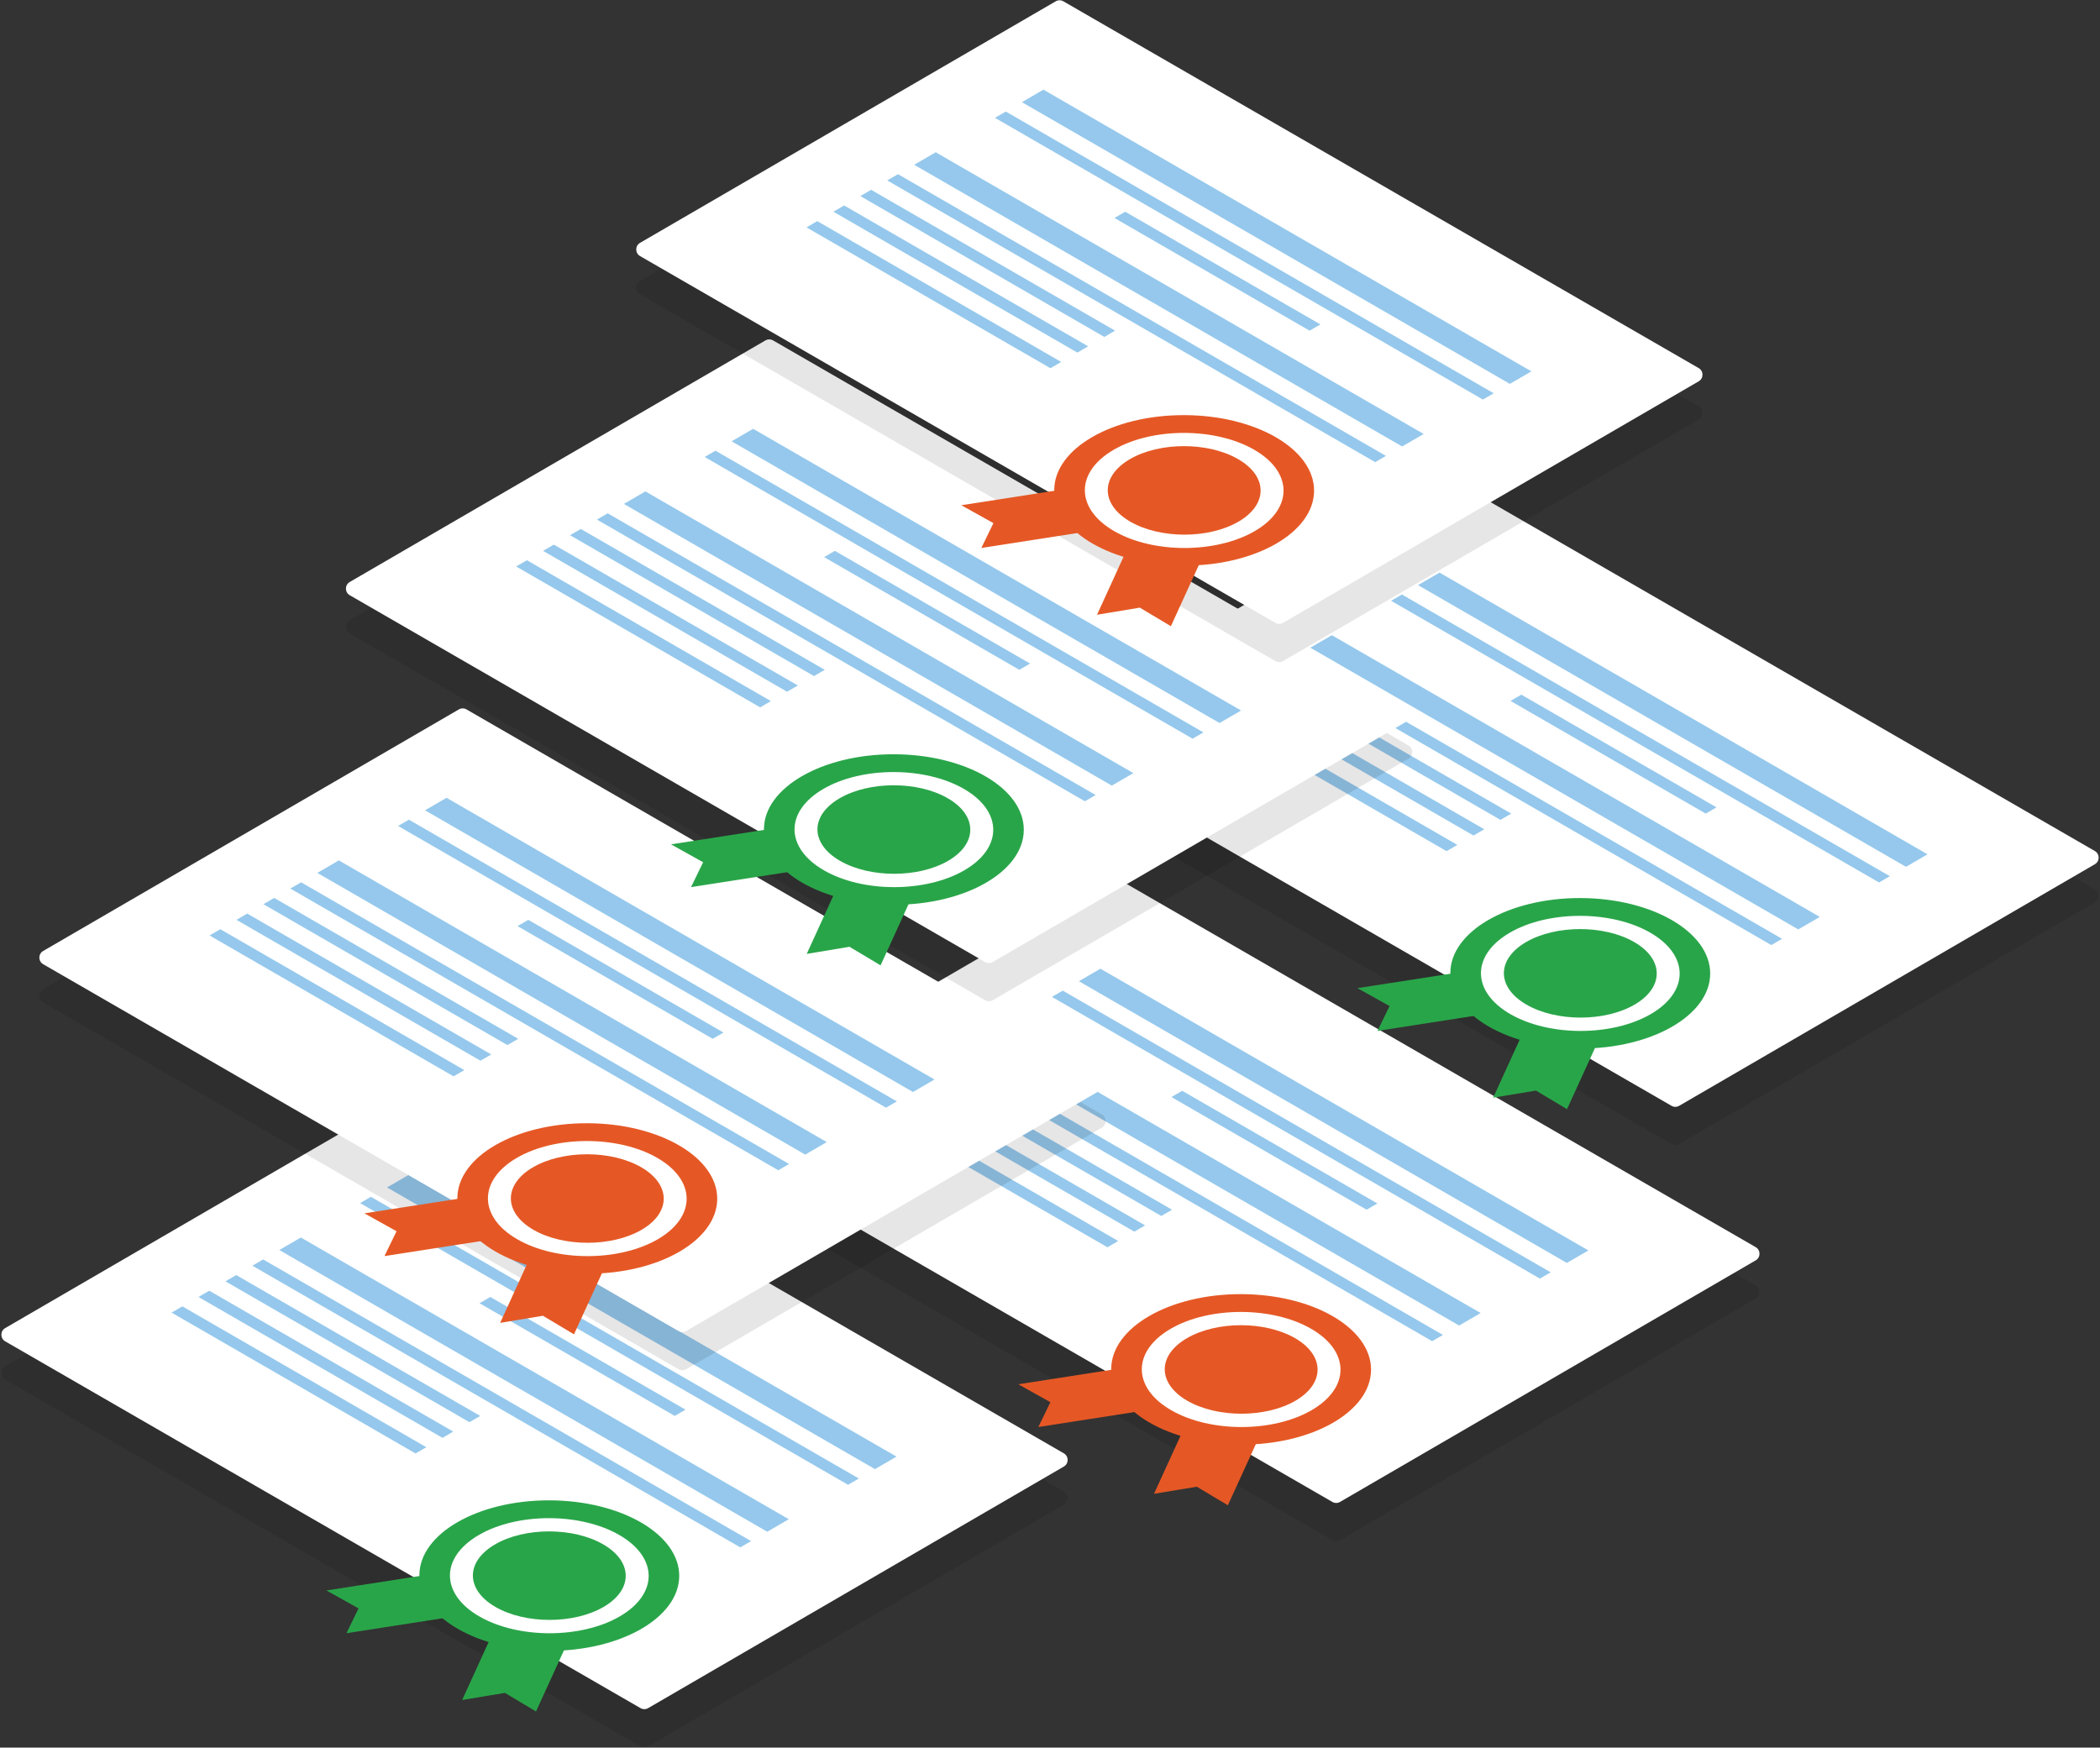
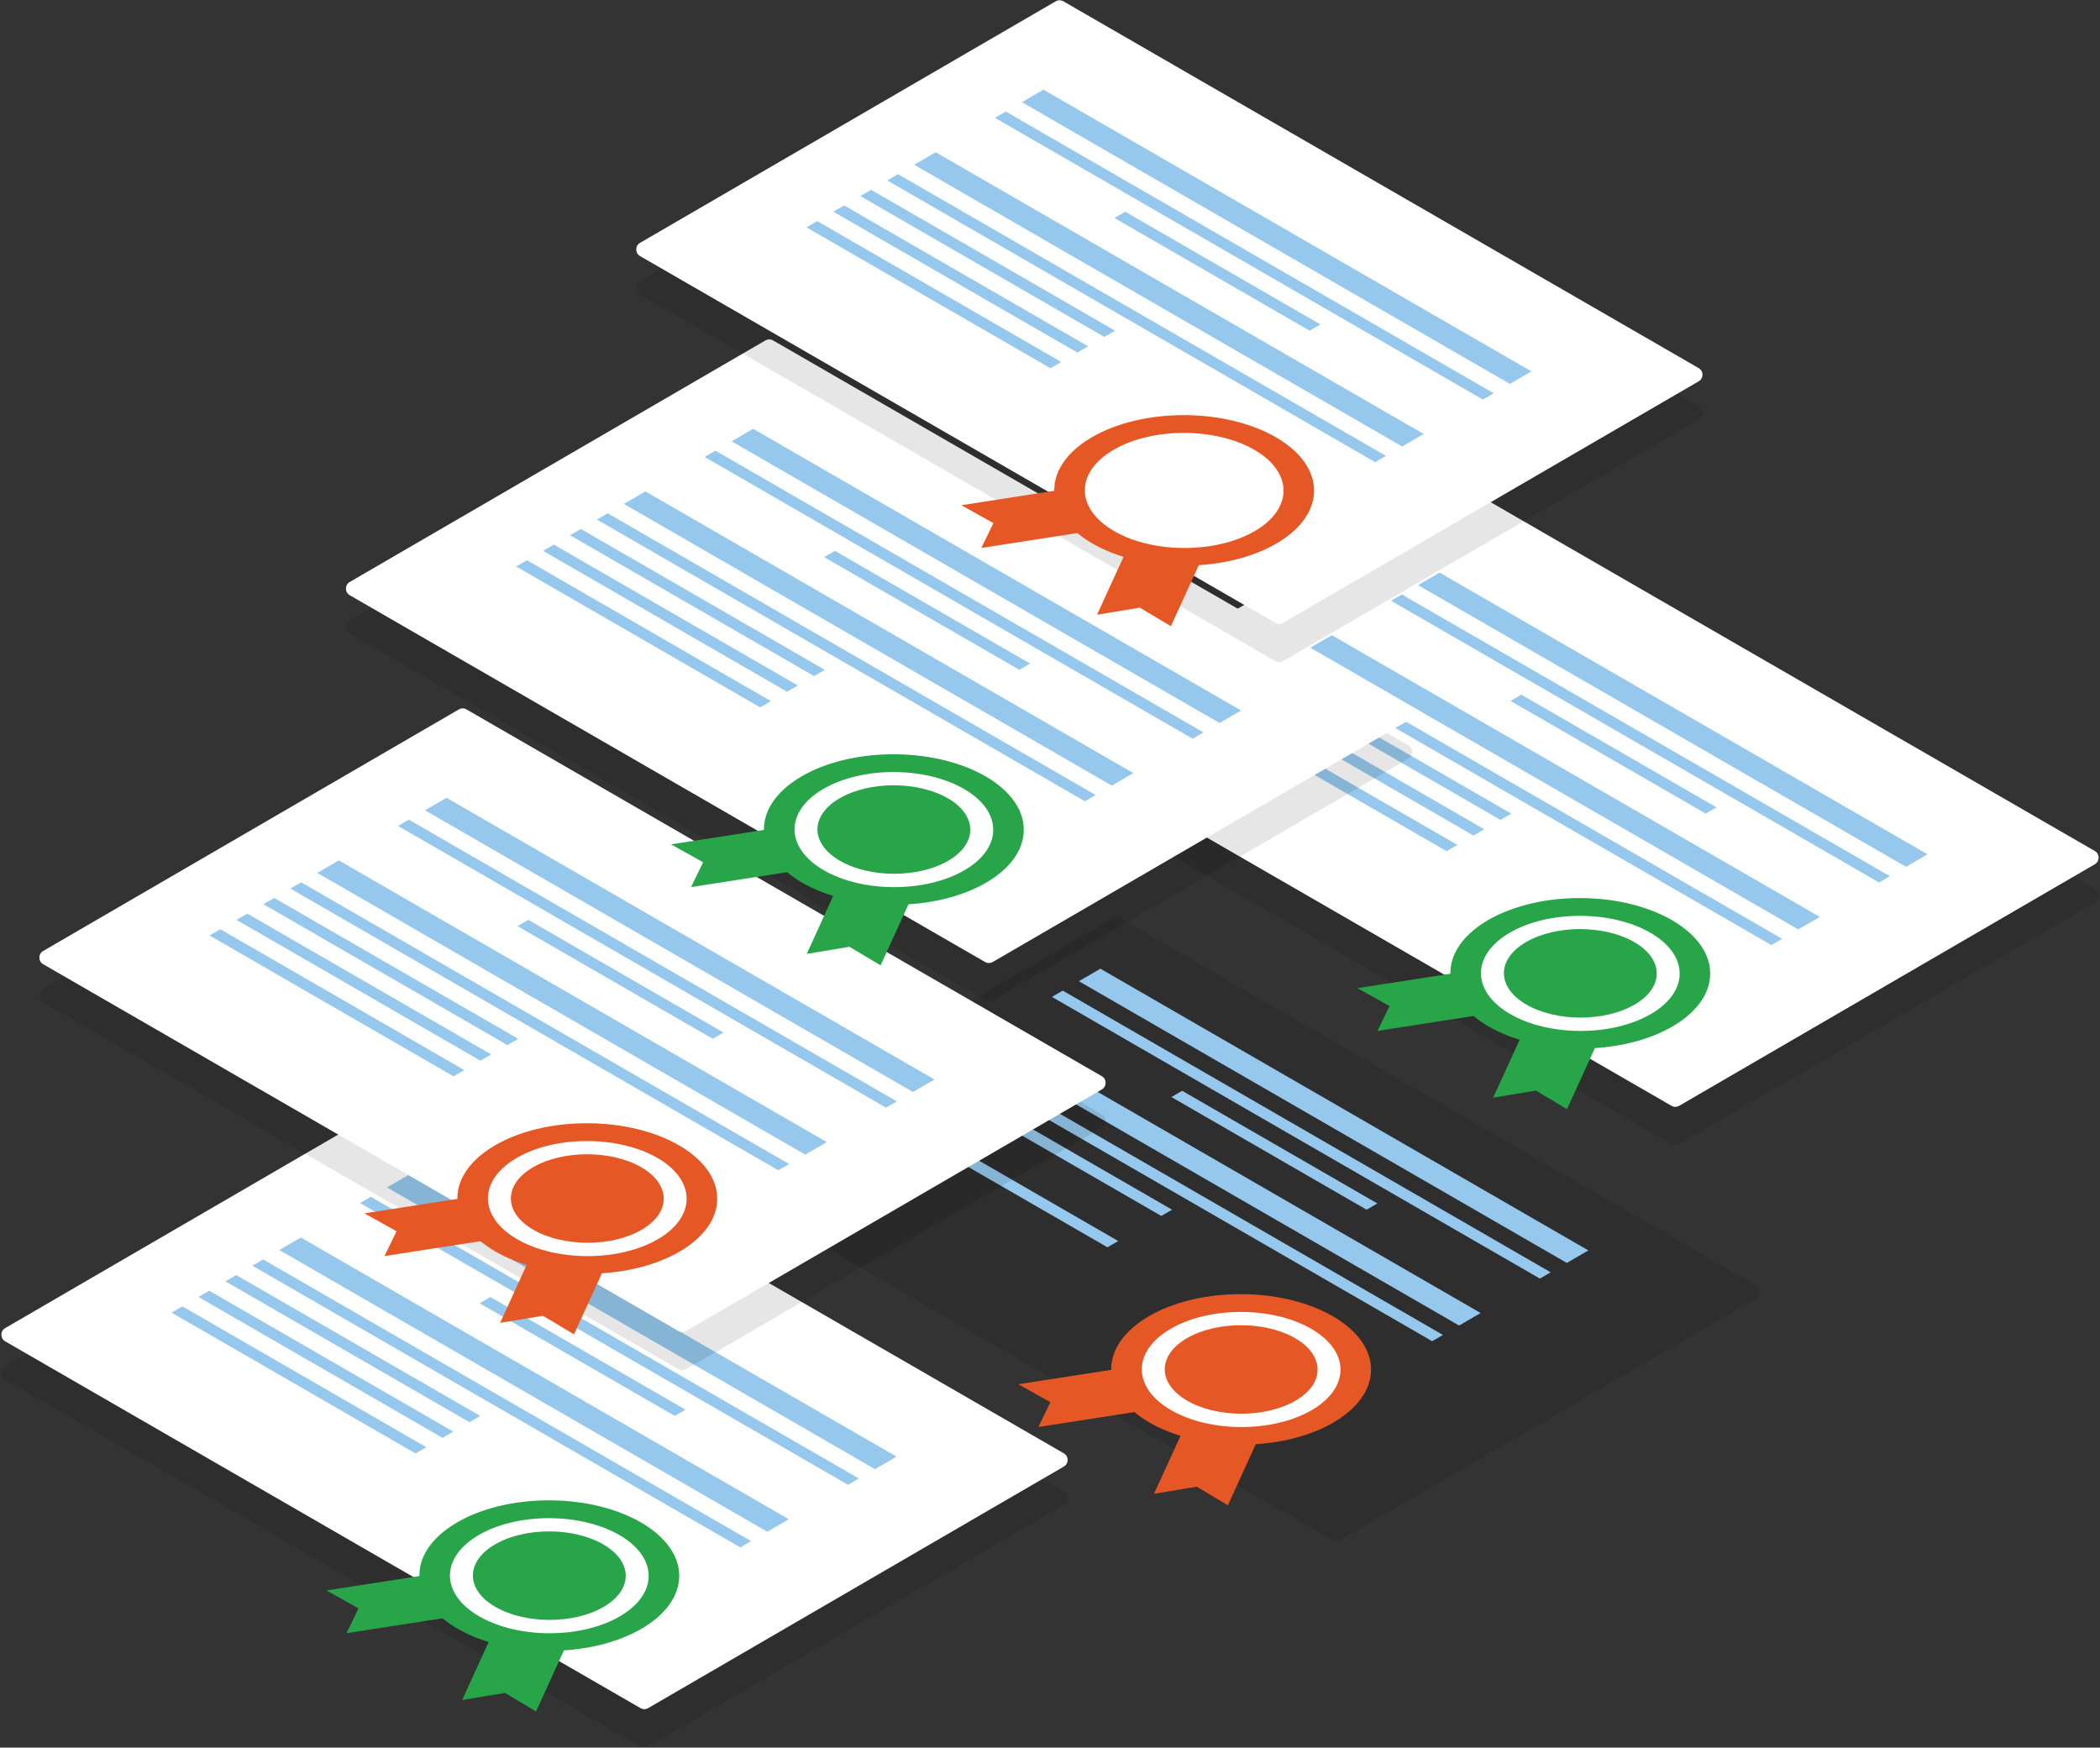
<svg xmlns="http://www.w3.org/2000/svg" id="Layer_1" viewBox="0 0 900 749">
  <rect x="0" y="0" width="900" height="749" fill="#333333" stroke="none" />
  <rect y="0" width="900" height="749" style="fill:none; stroke-width:0px;" />
  <g style="opacity:.1;">
    <path d="M752.44,556.54l-178.15,103.53c-1.01.59-2.27.59-3.28,0l-272.28-157.2c-2.18-1.26-2.18-4.4,0-5.67l178.15-103.53c1.01-.59,2.27-.59,3.28,0l272.28,157.2c2.18,1.26,2.18,4.4,0,5.67Z" style="fill:#010101; stroke-width:0px;" />
  </g>
-   <path d="M752.44,540.17l-178.15,103.53c-1.01.59-2.27.59-3.28,0l-272.28-157.2c-2.18-1.26-2.18-4.4,0-5.67l178.15-103.53c1.01-.59,2.27-.59,3.28,0l272.28,157.2c2.18,1.26,2.18,4.4,0,5.67Z" style="fill:#fff; stroke-width:0px;" />
  <g style="isolation:isolate;">
    <polygon points="590.3 515.78 585.68 518.46 502.04 470.17 506.65 467.49 590.3 515.78" style="fill:#95c8ec; stroke-width:0px;" />
    <polygon points="502.31 518.46 497.7 521.14 393.14 460.78 397.75 458.1 502.31 518.46" style="fill:#95c8ec; stroke-width:0px;" />
-     <polygon points="490.76 525.18 486.14 527.86 381.58 467.49 386.2 464.81 490.76 525.18" style="fill:#95c8ec; stroke-width:0px;" />
    <polygon points="479.23 531.88 474.61 534.56 370.05 474.19 374.67 471.51 479.23 531.88" style="fill:#95c8ec; stroke-width:0px;" />
    <polygon points="664.58 545.29 659.95 547.98 450.83 427.25 455.46 424.56 664.58 545.29" style="fill:#95c8ec; stroke-width:0px;" />
    <polygon points="634.56 562.74 625.34 568.1 416.22 447.36 425.44 442 634.56 562.74" style="fill:#95c8ec; stroke-width:0px;" />
    <polygon points="618.4 572.13 613.79 574.81 404.67 454.08 409.28 451.39 618.4 572.13" style="fill:#95c8ec; stroke-width:0px;" />
  </g>
  <polygon points="680.73 535.91 671.5 541.27 462.38 420.53 471.61 415.17 680.73 535.91" style="fill:#95c8ec; stroke-width:0px;" />
  <polygon points="505.95 582.46 514.21 600.08 514.54 600.78 512.46 601.1 445 611.59 450.17 600.95 436.41 593.27 505.95 582.46" style="fill:#e55825; stroke-width:0px;" />
  <polygon points="544.66 604.81 526.23 645.13 512.91 637.17 494.58 640.21 512.46 601.1 514.54 600.78 514.21 600.08 544.66 604.81" style="fill:#e55825; stroke-width:0px;" />
  <ellipse cx="531.94" cy="586.92" rx="32.25" ry="55.68" transform="translate(-56.49 1117.19) rotate(-89.84)" style="fill:#e55825; stroke-width:0px;" />
  <path d="M561.94,569.5c16.69,9.63,16.75,25.25.2,34.87-16.58,9.63-43.53,9.65-60.22.01-16.69-9.63-16.78-25.26-.2-34.89,16.56-9.62,43.53-9.62,60.22.01Z" style="fill:#fff; stroke-width:0px;" />
  <path d="M555.02,573.51c12.82,7.4,12.89,19.43.15,26.83-12.76,7.41-33.5,7.4-46.32,0-12.84-7.41-12.91-19.41-.15-26.83,12.74-7.4,33.48-7.41,46.32,0Z" style="fill:#e55825; stroke-width:0px;" />
  <g style="opacity:.1;">
    <path d="M455.93,644.91l-178.15,103.53c-1.01.59-2.27.59-3.28,0L2.22,591.25c-2.18-1.26-2.18-4.4,0-5.67l178.15-103.53c1.01-.59,2.27-.59,3.28,0l272.28,157.2c2.18,1.26,2.18,4.4,0,5.67Z" style="fill:#010101; stroke-width:0px;" />
  </g>
  <path d="M455.93,628.54l-178.15,103.53c-1.01.59-2.27.59-3.28,0L2.22,574.87c-2.18-1.26-2.18-4.4,0-5.67l178.15-103.53c1.01-.59,2.27-.59,3.28,0l272.28,157.2c2.18,1.26,2.18,4.4,0,5.67Z" style="fill:#fff; stroke-width:0px;" />
  <g style="isolation:isolate;">
    <polygon points="293.78 604.15 289.17 606.83 205.52 558.54 210.14 555.86 293.78 604.15" style="fill:#95c8ec; stroke-width:0px;" />
    <polygon points="205.8 606.84 201.18 609.52 96.62 549.15 101.24 546.47 205.8 606.84" style="fill:#95c8ec; stroke-width:0px;" />
    <polygon points="194.24 613.55 189.63 616.23 85.07 555.86 89.69 553.18 194.24 613.55" style="fill:#95c8ec; stroke-width:0px;" />
    <polygon points="182.71 620.25 178.1 622.93 73.54 562.56 78.15 559.88 182.71 620.25" style="fill:#95c8ec; stroke-width:0px;" />
    <polygon points="368.07 633.66 363.44 636.35 154.32 515.62 158.95 512.93 368.07 633.66" style="fill:#95c8ec; stroke-width:0px;" />
    <polygon points="338.05 651.11 328.83 656.47 119.71 535.73 128.93 530.37 338.05 651.11" style="fill:#95c8ec; stroke-width:0px;" />
    <polygon points="321.89 660.5 317.27 663.18 108.16 542.45 112.77 539.77 321.89 660.5" style="fill:#95c8ec; stroke-width:0px;" />
  </g>
  <polygon points="384.21 624.28 374.99 629.64 165.87 508.91 175.1 503.55 384.21 624.28" style="fill:#95c8ec; stroke-width:0px;" />
  <polygon points="209.44 670.84 217.7 688.46 218.03 689.15 215.95 689.47 148.49 699.96 153.66 689.32 139.9 681.64 209.44 670.84" style="fill:#29a549; stroke-width:0px;" />
  <polygon points="248.15 693.18 229.72 733.5 216.4 725.54 198.07 728.58 215.95 689.47 218.03 689.15 217.7 688.46 248.15 693.18" style="fill:#29a549; stroke-width:0px;" />
  <ellipse cx="235.43" cy="675.29" rx="32.25" ry="55.68" transform="translate(-440.53 908.81) rotate(-89.84)" style="fill:#29a549; stroke-width:0px;" />
  <path d="M265.43,657.88c16.69,9.63,16.75,25.25.2,34.87-16.58,9.63-43.53,9.65-60.22.01-16.69-9.63-16.78-25.26-.2-34.89,16.56-9.62,43.53-9.62,60.22.01Z" style="fill:#fff; stroke-width:0px;" />
  <path d="M258.51,661.88c12.82,7.4,12.89,19.43.15,26.83-12.76,7.41-33.5,7.4-46.32,0-12.84-7.41-12.91-19.41-.15-26.83,12.74-7.4,33.48-7.41,46.32,0Z" style="fill:#29a549; stroke-width:0px;" />
  <g style="opacity:.1;">
    <path d="M472.21,483.29l-178.15,103.53c-1.01.59-2.27.59-3.28,0L18.5,429.62c-2.18-1.26-2.18-4.4,0-5.67l178.15-103.53c1.01-.59,2.27-.59,3.28,0l272.28,157.2c2.18,1.26,2.18,4.4,0,5.67Z" style="fill:#010101; stroke-width:0px;" />
  </g>
  <path d="M472.21,466.91l-178.15,103.53c-1.01.59-2.27.59-3.28,0L18.5,413.24c-2.18-1.26-2.18-4.4,0-5.67l178.15-103.53c1.01-.59,2.27-.59,3.28,0l272.28,157.2c2.18,1.26,2.18,4.4,0,5.67Z" style="fill:#fff; stroke-width:0px;" />
  <g style="isolation:isolate;">
    <polygon points="310.06 442.53 305.45 445.21 221.8 396.91 226.42 394.23 310.06 442.53" style="fill:#95c8ec; stroke-width:0px;" />
    <polygon points="222.08 445.21 217.46 447.89 112.9 387.52 117.52 384.84 222.08 445.21" style="fill:#95c8ec; stroke-width:0px;" />
    <polygon points="210.52 451.92 205.91 454.6 101.35 394.23 105.96 391.55 210.52 451.92" style="fill:#95c8ec; stroke-width:0px;" />
    <polygon points="198.99 458.62 194.38 461.3 89.82 400.93 94.43 398.25 198.99 458.62" style="fill:#95c8ec; stroke-width:0px;" />
    <polygon points="384.35 472.03 379.72 474.73 170.6 353.99 175.23 351.3 384.35 472.03" style="fill:#95c8ec; stroke-width:0px;" />
    <polygon points="354.33 489.48 345.1 494.84 135.99 374.11 145.21 368.75 354.33 489.48" style="fill:#95c8ec; stroke-width:0px;" />
    <polygon points="338.17 498.87 333.55 501.55 124.43 380.82 129.05 378.14 338.17 498.87" style="fill:#95c8ec; stroke-width:0px;" />
  </g>
  <polygon points="400.49 462.65 391.27 468.01 182.15 347.28 191.37 341.92 400.49 462.65" style="fill:#95c8ec; stroke-width:0px;" />
  <polygon points="225.72 509.21 233.98 526.83 234.3 527.52 232.23 527.85 164.77 538.33 169.94 527.69 156.18 520.01 225.72 509.21" style="fill:#e55825; stroke-width:0px;" />
  <polygon points="264.43 531.56 246 571.87 232.68 563.91 214.35 566.96 232.23 527.85 234.3 527.52 233.98 526.83 264.43 531.56" style="fill:#e55825; stroke-width:0px;" />
  <ellipse cx="251.7" cy="513.67" rx="32.25" ry="55.68" transform="translate(-262.67 763.91) rotate(-89.84)" style="fill:#e55825; stroke-width:0px;" />
  <path d="M281.71,496.25c16.69,9.63,16.75,25.25.2,34.87-16.58,9.63-43.53,9.65-60.22.01-16.69-9.63-16.78-25.26-.2-34.89,16.56-9.62,43.53-9.62,60.22.01Z" style="fill:#fff; stroke-width:0px;" />
  <path d="M274.79,500.25c12.82,7.4,12.89,19.43.15,26.83-12.76,7.41-33.5,7.4-46.32,0-12.84-7.41-12.91-19.41-.15-26.83,12.74-7.4,33.48-7.41,46.32,0Z" style="fill:#e55825; stroke-width:0px;" />
  <g style="opacity:.1;">
    <path d="M897.79,386.77l-178.15,103.53c-1.01.59-2.27.59-3.28,0l-272.28-157.2c-2.18-1.26-2.18-4.4,0-5.67l178.15-103.53c1.01-.59,2.27-.59,3.28,0l272.28,157.2c2.18,1.26,2.18,4.4,0,5.67Z" style="fill:#010101; stroke-width:0px;" />
  </g>
  <path d="M897.79,370.4l-178.15,103.53c-1.01.59-2.27.59-3.28,0l-272.28-157.2c-2.18-1.26-2.18-4.4,0-5.67l178.15-103.53c1.01-.59,2.27-.59,3.28,0l272.28,157.2c2.18,1.26,2.18,4.4,0,5.67Z" style="fill:#fff; stroke-width:0px;" />
  <g style="isolation:isolate;">
    <polygon points="735.64 346.02 731.03 348.7 647.38 300.4 652 297.72 735.64 346.02" style="fill:#95c8ec; stroke-width:0px;" />
    <polygon points="647.66 348.7 643.04 351.38 538.49 291.01 543.1 288.33 647.66 348.7" style="fill:#95c8ec; stroke-width:0px;" />
    <polygon points="636.11 355.41 631.49 358.09 526.93 297.72 531.55 295.04 636.11 355.41" style="fill:#95c8ec; stroke-width:0px;" />
    <polygon points="624.57 362.11 619.96 364.79 515.4 304.42 520.02 301.74 624.57 362.11" style="fill:#95c8ec; stroke-width:0px;" />
    <polygon points="809.93 375.52 805.3 378.21 596.18 257.48 600.81 254.79 809.93 375.52" style="fill:#95c8ec; stroke-width:0px;" />
    <polygon points="779.91 392.97 770.69 398.33 561.57 277.59 570.79 272.23 779.91 392.97" style="fill:#95c8ec; stroke-width:0px;" />
    <polygon points="763.75 402.36 759.13 405.04 550.02 284.31 554.63 281.63 763.75 402.36" style="fill:#95c8ec; stroke-width:0px;" />
  </g>
  <polygon points="826.07 366.14 816.85 371.5 607.73 250.77 616.96 245.41 826.07 366.14" style="fill:#95c8ec; stroke-width:0px;" />
  <polygon points="651.3 412.7 659.56 430.32 659.89 431.01 657.81 431.33 590.35 441.82 595.52 431.18 581.76 423.5 651.3 412.7" style="fill:#29a549; stroke-width:0px;" />
  <polygon points="690.01 435.04 671.58 475.36 658.26 467.4 639.93 470.44 657.81 431.33 659.89 431.01 659.56 430.32 690.01 435.04" style="fill:#29a549; stroke-width:0px;" />
  <ellipse cx="677.29" cy="417.16" rx="32.25" ry="55.68" transform="translate(258.21 1093.26) rotate(-89.84)" style="fill:#29a549; stroke-width:0px;" />
  <path d="M707.29,399.74c16.69,9.63,16.75,25.25.2,34.87-16.58,9.63-43.53,9.65-60.22.01-16.69-9.63-16.78-25.26-.2-34.89,16.56-9.62,43.53-9.62,60.22.01Z" style="fill:#fff; stroke-width:0px;" />
  <path d="M700.37,403.74c12.82,7.4,12.89,19.43.15,26.83-12.76,7.41-33.5,7.4-46.32,0-12.84-7.41-12.91-19.41-.15-26.83,12.74-7.4,33.48-7.41,46.32,0Z" style="fill:#29a549; stroke-width:0px;" />
  <g style="opacity:.1;">
    <path d="M603.6,325.15l-178.15,103.53c-1.01.59-2.27.59-3.28,0l-272.28-157.2c-2.18-1.26-2.18-4.4,0-5.67l178.15-103.53c1.01-.59,2.27-.59,3.28,0l272.28,157.2c2.18,1.26,2.18,4.4,0,5.67Z" style="fill:#010101; stroke-width:0px;" />
  </g>
  <path d="M603.6,308.77l-178.15,103.53c-1.01.59-2.27.59-3.28,0L149.89,255.1c-2.18-1.26-2.18-4.4,0-5.67l178.15-103.53c1.01-.59,2.27-.59,3.28,0l272.28,157.2c2.18,1.26,2.18,4.4,0,5.67Z" style="fill:#fff; stroke-width:0px;" />
  <g style="isolation:isolate;">
    <polygon points="441.46 284.39 436.85 287.07 353.2 238.77 357.81 236.09 441.46 284.39" style="fill:#95c8ec; stroke-width:0px;" />
    <polygon points="353.47 287.07 348.86 289.75 244.3 229.38 248.91 226.7 353.47 287.07" style="fill:#95c8ec; stroke-width:0px;" />
    <polygon points="341.92 293.78 337.31 296.46 232.75 236.09 237.36 233.41 341.92 293.78" style="fill:#95c8ec; stroke-width:0px;" />
    <polygon points="330.39 300.48 325.78 303.16 221.22 242.79 225.83 240.11 330.39 300.48" style="fill:#95c8ec; stroke-width:0px;" />
    <polygon points="515.75 313.89 511.11 316.59 301.99 195.85 306.63 193.16 515.75 313.89" style="fill:#95c8ec; stroke-width:0px;" />
    <polygon points="485.72 331.34 476.5 336.7 267.38 215.97 276.61 210.61 485.72 331.34" style="fill:#95c8ec; stroke-width:0px;" />
    <polygon points="469.56 340.73 464.95 343.41 255.83 222.68 260.44 220 469.56 340.73" style="fill:#95c8ec; stroke-width:0px;" />
  </g>
  <polygon points="531.89 304.51 522.66 309.87 313.55 189.14 322.77 183.78 531.89 304.51" style="fill:#95c8ec; stroke-width:0px;" />
  <polygon points="357.11 351.07 365.37 368.69 365.7 369.38 363.62 369.71 296.16 380.19 301.34 369.55 287.58 361.87 357.11 351.07" style="fill:#29a549; stroke-width:0px;" />
  <polygon points="395.82 373.42 377.39 413.73 364.07 405.77 345.74 408.82 363.62 369.71 365.7 369.38 365.37 368.69 395.82 373.42" style="fill:#29a549; stroke-width:0px;" />
  <ellipse cx="383.1" cy="355.53" rx="32.25" ry="55.68" transform="translate(26.49 737.62) rotate(-89.84)" style="fill:#29a549; stroke-width:0px;" />
  <path d="M413.11,338.11c16.69,9.63,16.75,25.25.2,34.87-16.58,9.63-43.53,9.65-60.22.01-16.69-9.63-16.78-25.26-.2-34.89,16.56-9.62,43.53-9.62,60.22.01Z" style="fill:#fff; stroke-width:0px;" />
  <path d="M406.18,342.11c12.82,7.4,12.89,19.43.15,26.83-12.76,7.41-33.5,7.4-46.32,0-12.84-7.41-12.91-19.41-.15-26.83,12.74-7.4,33.48-7.41,46.32,0Z" style="fill:#29a549; stroke-width:0px;" />
  <g style="opacity:.1;">
    <path d="M728.02,179.8l-178.15,103.53c-1.01.59-2.27.59-3.28,0L274.31,126.13c-2.18-1.26-2.18-4.4,0-5.67L452.45,16.93c1.01-.59,2.27-.59,3.28,0l272.28,157.2c2.18,1.26,2.18,4.4,0,5.67Z" style="fill:#010101; stroke-width:0px;" />
  </g>
  <path d="M728.02,163.42l-178.15,103.53c-1.01.59-2.27.59-3.28,0L274.31,109.75c-2.18-1.26-2.18-4.4,0-5.67L452.45.56c1.01-.59,2.27-.59,3.28,0l272.28,157.2c2.18,1.26,2.18,4.4,0,5.67Z" style="fill:#fff; stroke-width:0px;" />
  <g style="isolation:isolate;">
    <polygon points="565.88 139.04 561.26 141.72 477.62 93.42 482.23 90.74 565.88 139.04" style="fill:#95c8ec; stroke-width:0px;" />
    <polygon points="477.89 141.72 473.28 144.4 368.72 84.03 373.33 81.35 477.89 141.72" style="fill:#95c8ec; stroke-width:0px;" />
    <polygon points="466.34 148.43 461.73 151.11 357.17 90.74 361.78 88.06 466.34 148.43" style="fill:#95c8ec; stroke-width:0px;" />
    <polygon points="454.81 155.13 450.19 157.81 345.64 97.45 350.25 94.77 454.81 155.13" style="fill:#95c8ec; stroke-width:0px;" />
    <polygon points="640.16 168.55 635.53 171.24 426.41 50.5 431.05 47.81 640.16 168.55" style="fill:#95c8ec; stroke-width:0px;" />
    <polygon points="610.14 185.99 600.92 191.35 391.8 70.62 401.02 65.26 610.14 185.99" style="fill:#95c8ec; stroke-width:0px;" />
    <polygon points="593.98 195.39 589.37 198.07 380.25 77.33 384.86 74.65 593.98 195.39" style="fill:#95c8ec; stroke-width:0px;" />
  </g>
  <polygon points="656.31 159.16 647.08 164.52 437.96 43.79 447.19 38.43 656.31 159.16" style="fill:#95c8ec; stroke-width:0px;" />
  <polygon points="481.53 205.72 489.79 223.34 490.12 224.04 488.04 224.36 420.58 234.84 425.75 224.2 411.99 216.53 481.53 205.72" style="fill:#e55825; stroke-width:0px;" />
  <polygon points="520.24 228.07 501.81 268.38 488.49 260.42 470.16 263.47 488.04 224.36 490.12 224.04 489.79 223.34 520.24 228.07" style="fill:#e55825; stroke-width:0px;" />
  <ellipse cx="507.52" cy="210.18" rx="32.25" ry="55.68" transform="translate(295.9 717.1) rotate(-89.84)" style="fill:#e55825; stroke-width:0px;" />
  <path d="M537.53,192.76c16.69,9.63,16.75,25.25.2,34.87-16.58,9.63-43.53,9.65-60.22.01-16.69-9.63-16.78-25.26-.2-34.89,16.56-9.62,43.53-9.62,60.22.01Z" style="fill:#fff; stroke-width:0px;" />
-   <path d="M530.6,196.76c12.82,7.4,12.89,19.43.15,26.83-12.76,7.41-33.5,7.4-46.32,0-12.84-7.41-12.91-19.41-.15-26.83,12.74-7.4,33.48-7.41,46.32,0Z" style="fill:#e55825; stroke-width:0px;" />
</svg>